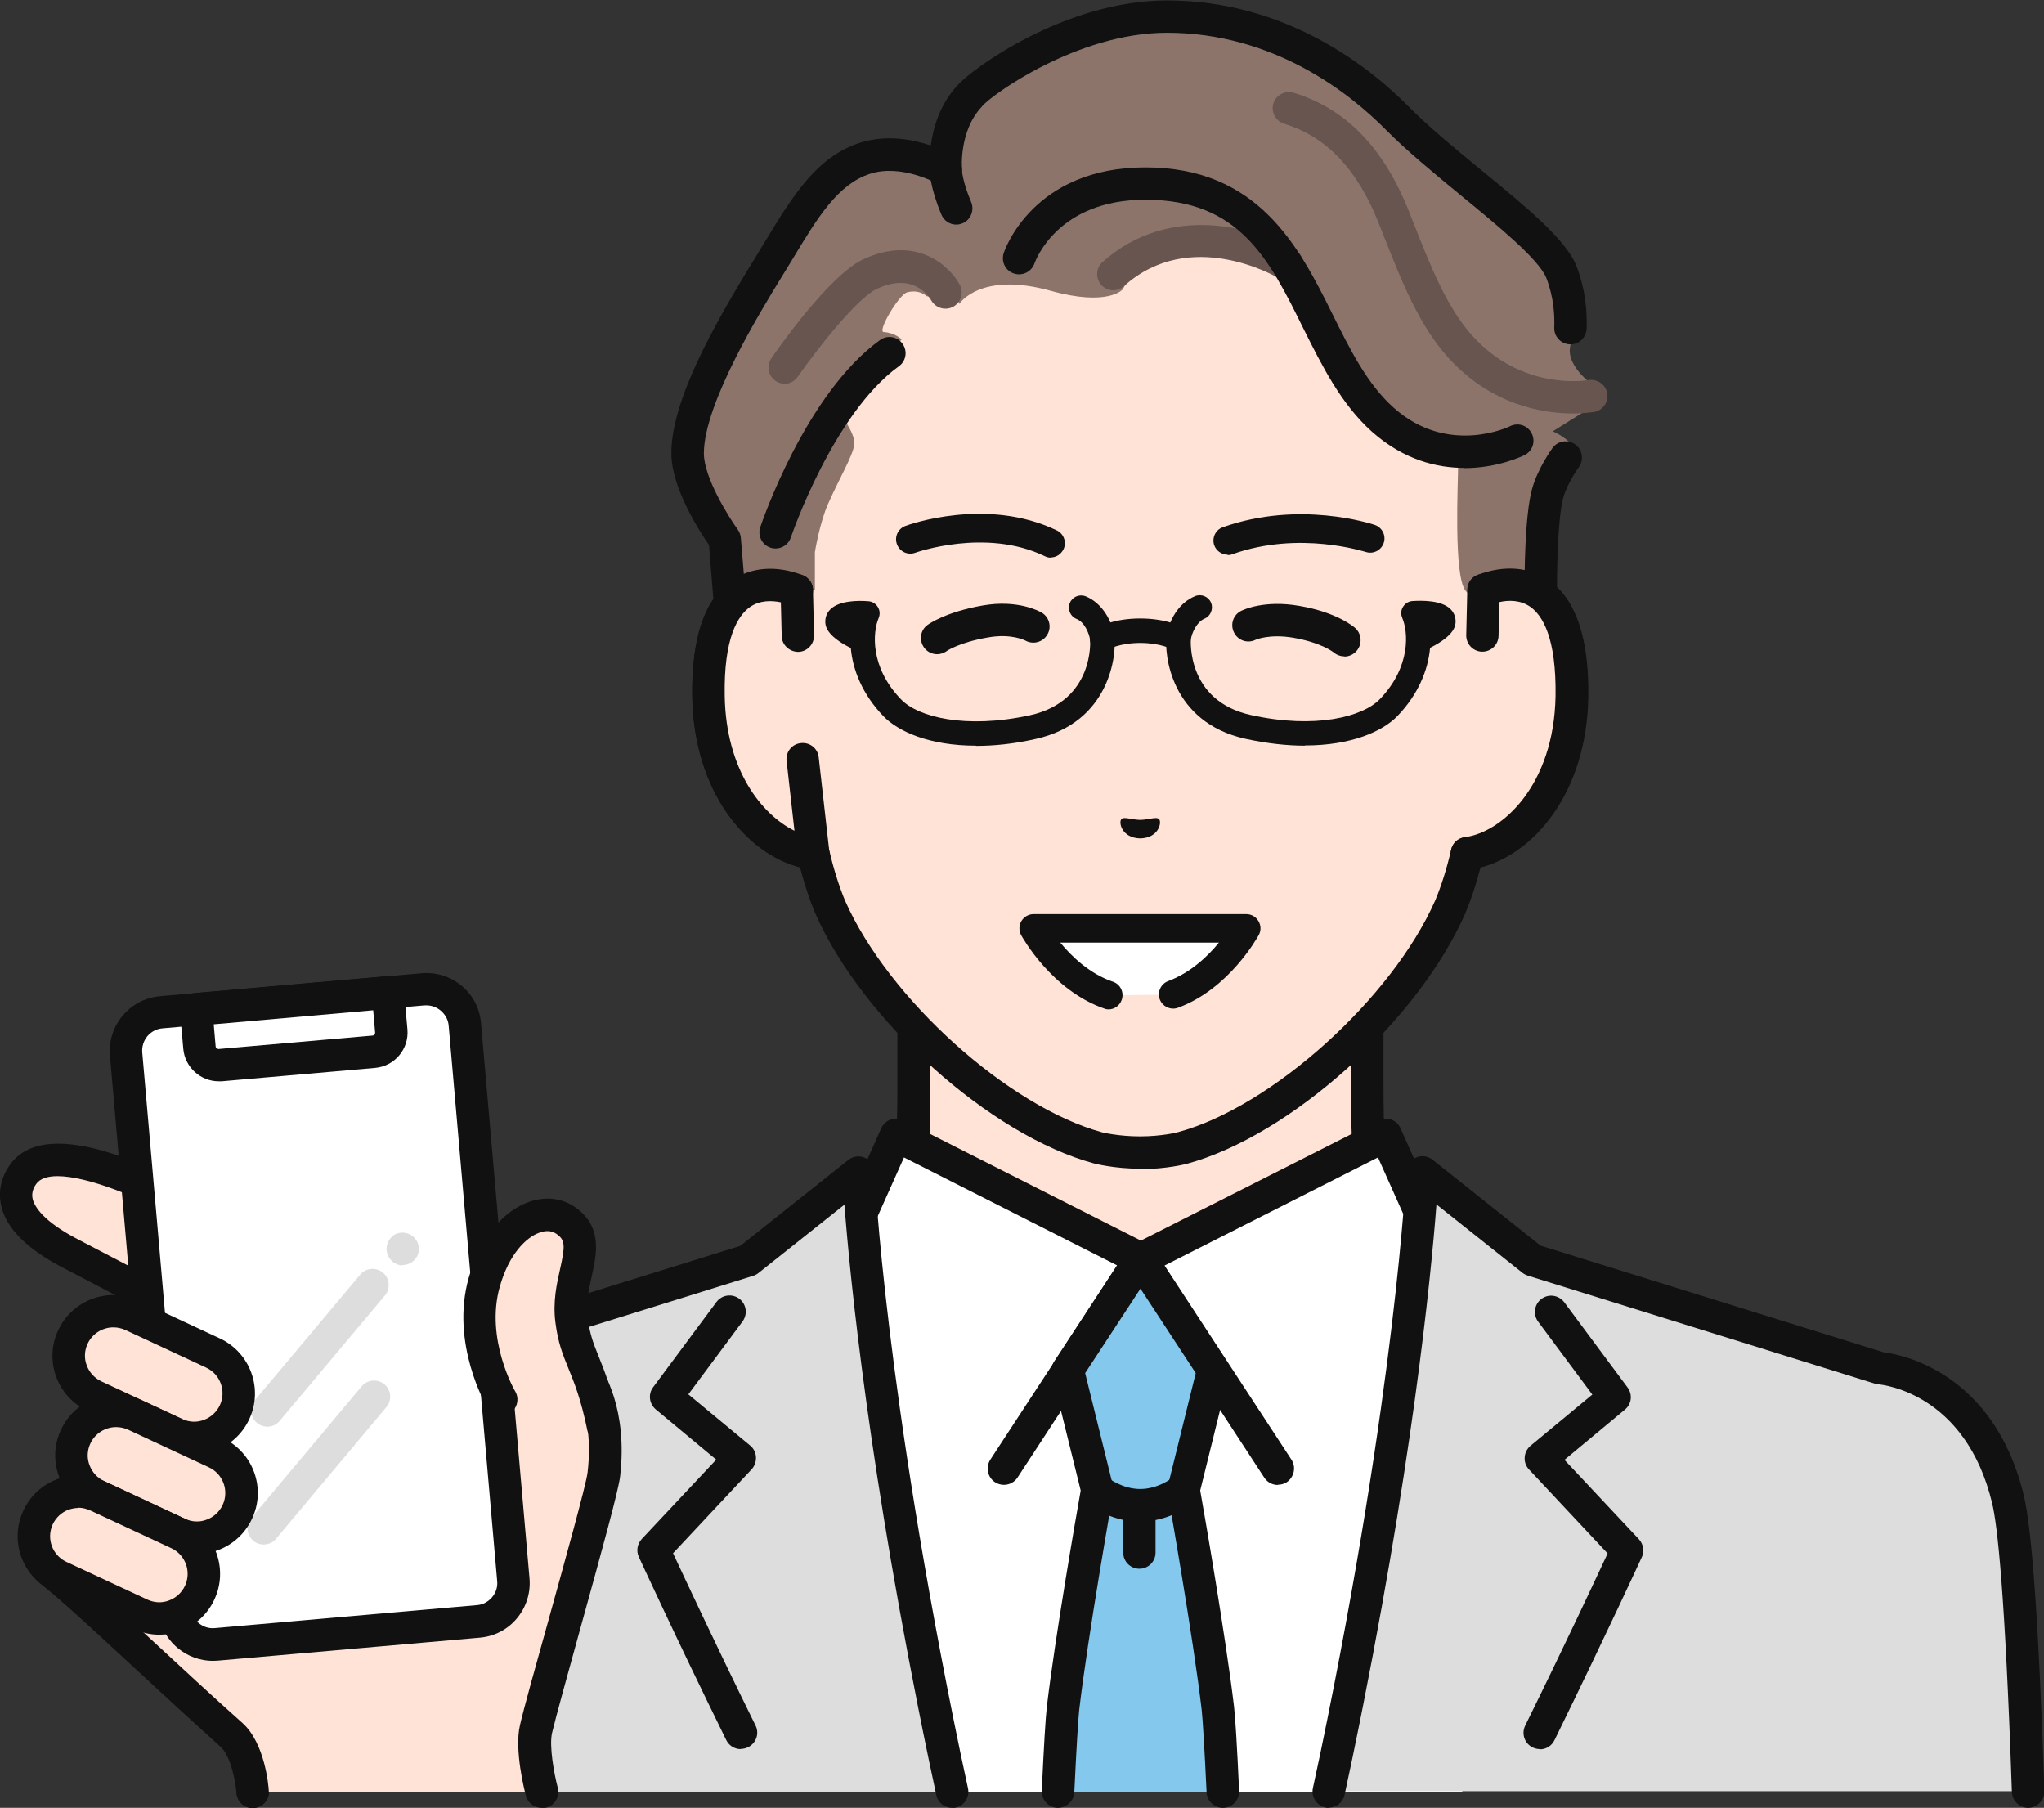
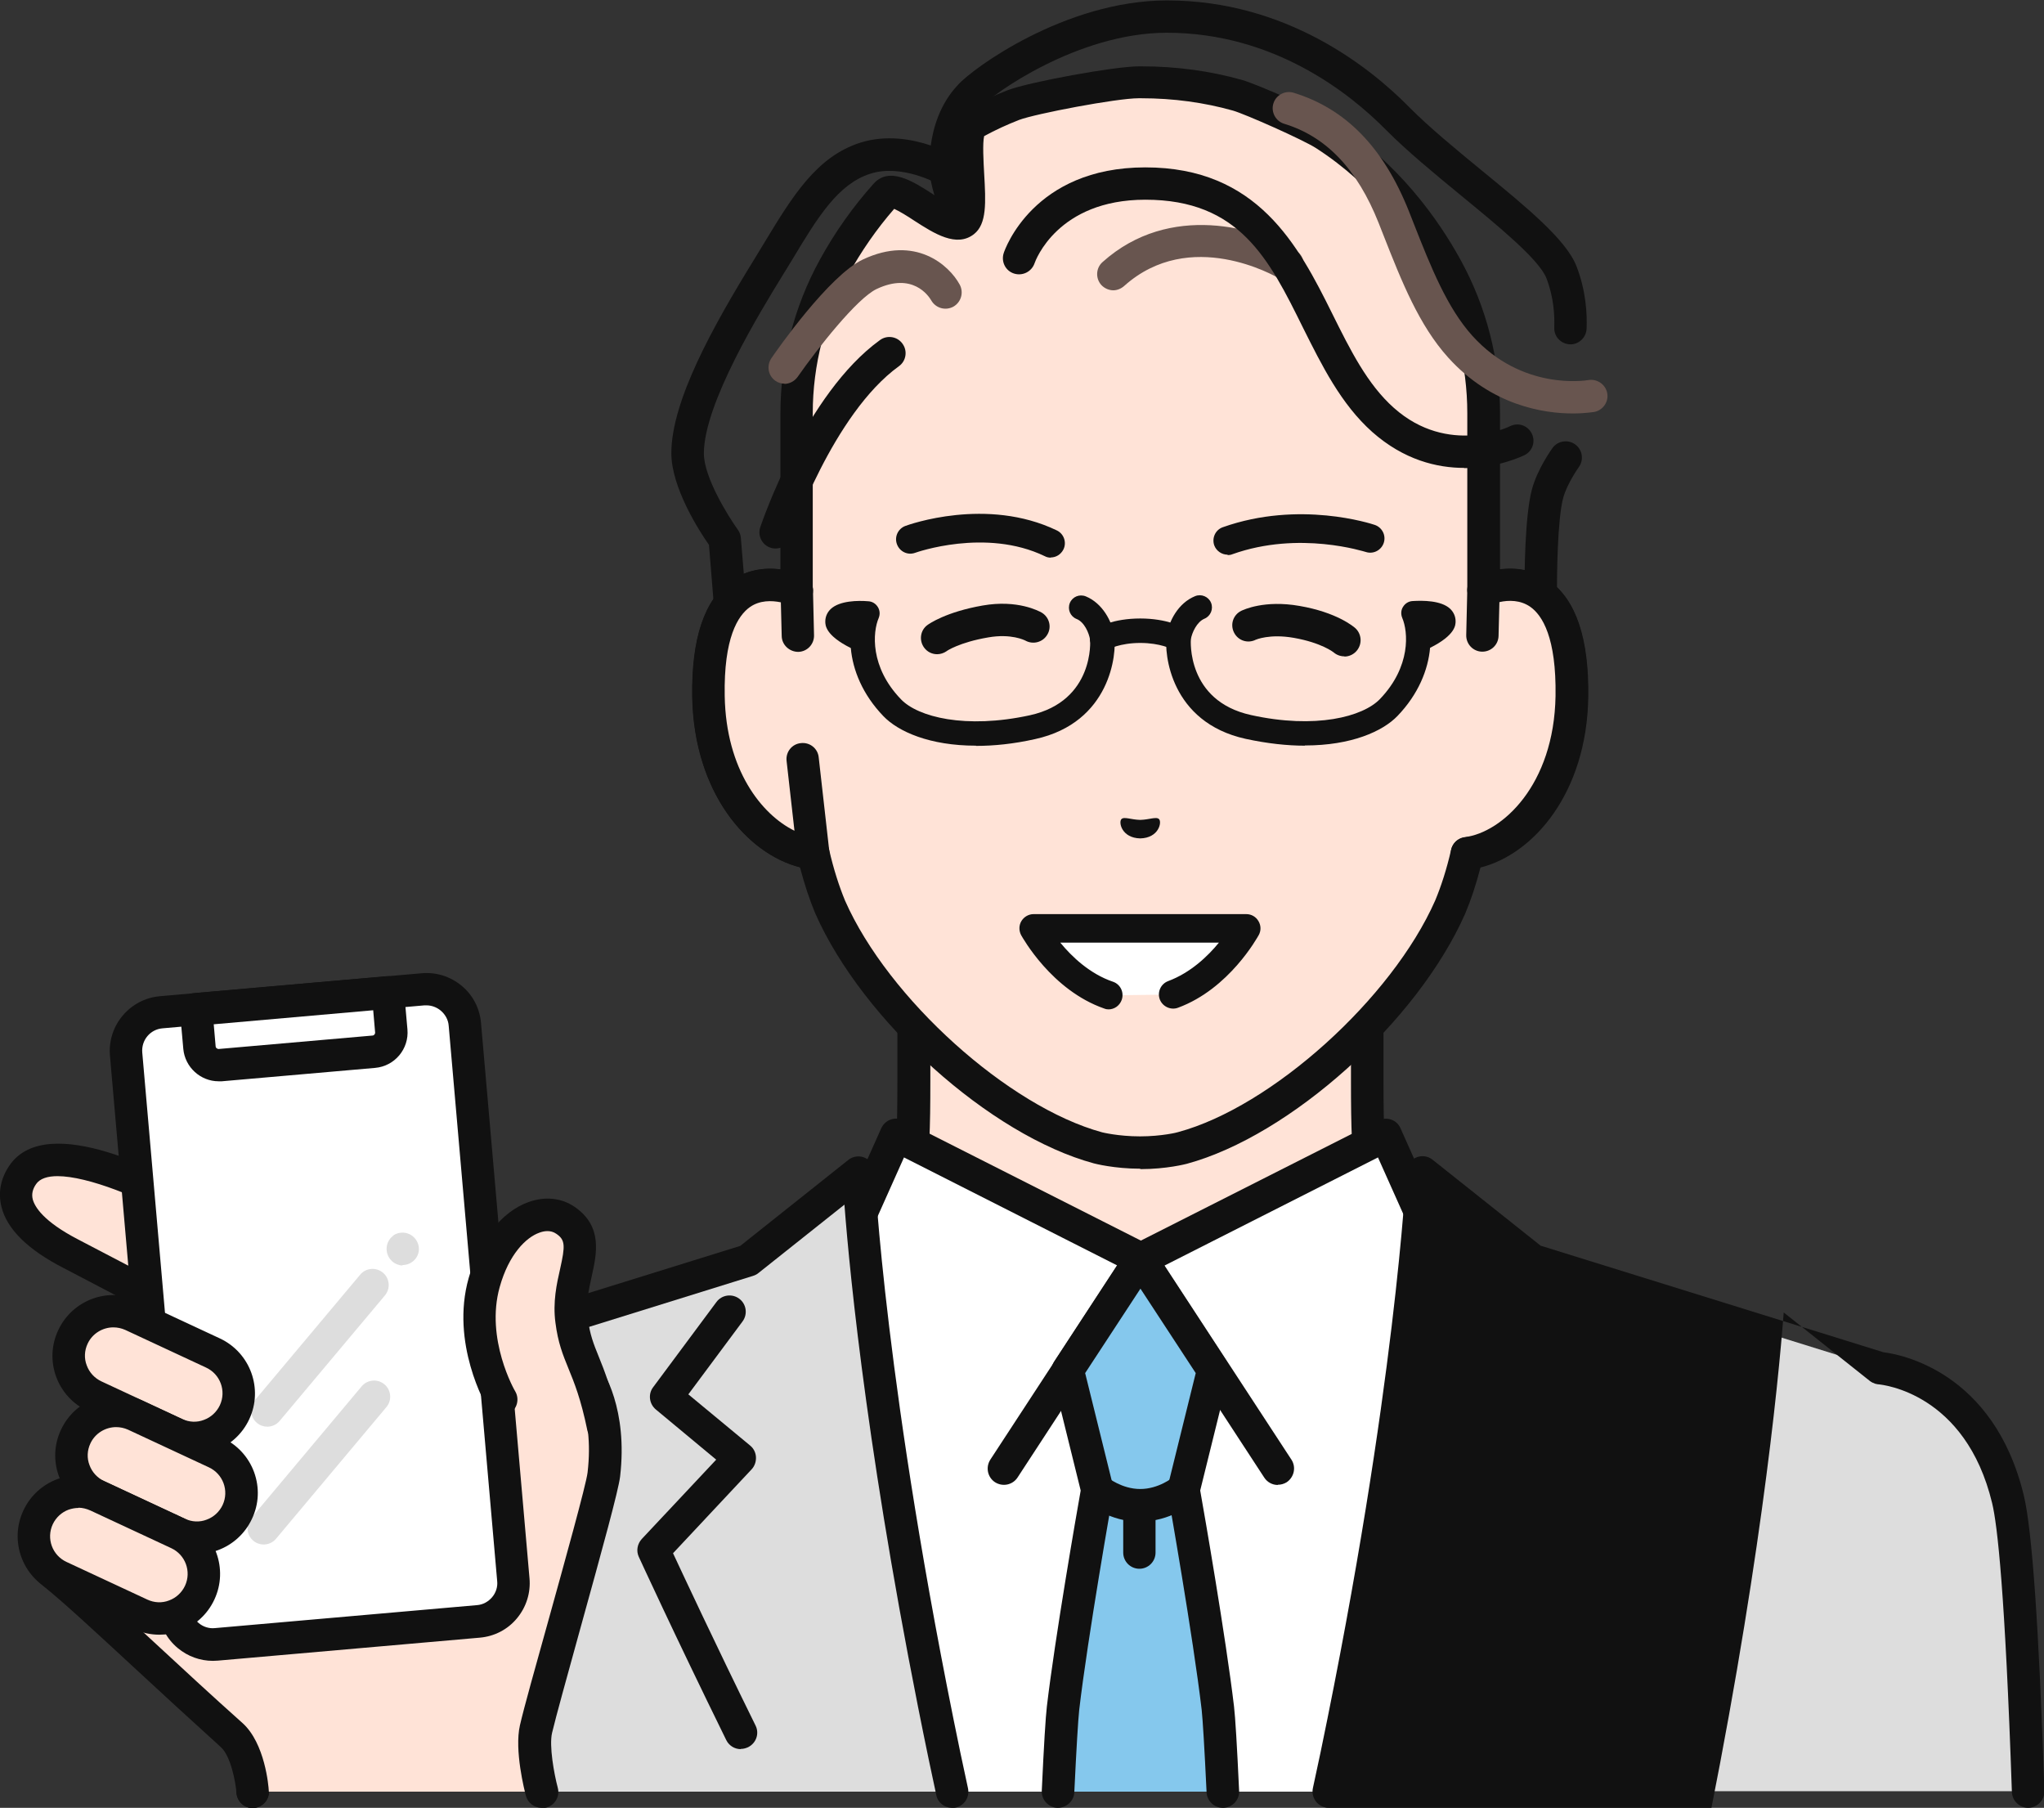
<svg xmlns="http://www.w3.org/2000/svg" id="uuid-bb67e490-f018-416f-aae2-3b4c3cd5fc03" data-name="レイヤー 2" viewBox="0 0 96.12 85">
  <rect x="0" y="0" width="96.12" height="85" fill="#333333" stroke="none" />
  <defs>
    <style>
      .uuid-5ee821ba-2932-4a17-822f-3d2397d9f75f {
        fill: #68554f;
      }

      .uuid-5c94abf7-27a0-4ef3-8071-85c69e3ac273 {
        fill: #111;
      }

      .uuid-a4c4818d-e5ee-4dfa-8c55-14d35c51f2e6 {
        fill: #85c8ed;
      }

      .uuid-c243b991-713c-487c-a601-31e6b51b84dd {
        fill: #ffe3d7;
      }

      .uuid-5c300ecd-e852-46a0-807c-c4b2bad833ba {
        fill: #ddd;
      }

      .uuid-a3224c14-2209-4aa3-bbc1-235775b052fb {
        fill: #fff;
      }

      .uuid-93020413-4ffc-4d82-8b4d-c19ee27561b5 {
        fill: #8c746b;
      }
    </style>
  </defs>
  <g id="uuid-48d64c0d-bacb-4c0c-b136-d69f6e36964b" data-name="レイヤー 1">
    <g>
      <g>
        <g>
          <g>
            <path class="uuid-c243b991-713c-487c-a601-31e6b51b84dd" d="M75.55,64.02c-7.06-2.65-8.62-4.99-9.84-6.37-1.22-1.37-1.4-2.37-1.4-6.82v-13.85l-10.66,2.44-10.66-2.44v13.85c0,4.45-.18,5.45-1.4,6.82-1.22,1.37-2.78,3.71-9.84,6.37-7.05,2.65,14,15.34,14,15.34h15.79s21.05-12.69,14-15.34Z" />
            <path class="uuid-5c94abf7-27a0-4ef3-8071-85c69e3ac273" d="M61.55,80.12c-.26,0-.51-.13-.65-.37-.22-.36-.1-.83.26-1.05,5.96-3.59,15.33-10.32,15.07-13.08-.01-.15-.05-.55-.95-.89-6.64-2.5-8.56-4.73-9.83-6.21-.11-.13-.21-.25-.32-.36-1.44-1.62-1.6-2.92-1.6-7.33v-12.89l-9.72,2.22c-.11.03-.23.03-.34,0l-9.72-2.22v12.89c0,4.41-.16,5.71-1.6,7.33-.1.11-.21.24-.32.36-1.27,1.48-3.19,3.72-9.83,6.21-.9.34-.93.74-.95.89-.25,2.76,9.11,9.49,15.07,13.08.36.22.48.69.26,1.05-.22.36-.69.48-1.05.26-2.71-1.63-16.22-10.01-15.81-14.52.06-.69.45-1.62,1.93-2.18,6.27-2.36,8.04-4.42,9.21-5.78.12-.13.23-.26.33-.38,1-1.12,1.21-1.79,1.21-6.31v-13.85c0-.23.11-.45.29-.6.18-.14.42-.2.65-.15l10.49,2.4,10.49-2.4c.23-.05.46,0,.65.15.18.14.29.36.29.6v13.85c0,4.52.21,5.19,1.21,6.31.11.12.22.25.33.38,1.17,1.36,2.93,3.42,9.21,5.78,1.48.56,1.86,1.49,1.93,2.18.41,4.51-13.09,12.89-15.81,14.52-.12.07-.26.11-.39.11Z" />
          </g>
          <g>
            <g>
              <path class="uuid-a3224c14-2209-4aa3-bbc1-235775b052fb" d="M65.17,53.38l-11.52,5.83-11.52-5.83-2.02,4.51-6,5.49s1.68,9.71,4.4,20.86h30.25c2.72-11.15,4.4-20.86,4.4-20.86l-6-5.49-2.02-4.51Z" />
              <path class="uuid-5c94abf7-27a0-4ef3-8071-85c69e3ac273" d="M69.24,83.09c-.05,0-.1,0-.16-.02-.41-.09-.68-.49-.59-.9l3.86-18.52-5.68-5.2c-.08-.07-.14-.16-.18-.25l-1.69-3.78-10.8,5.47c-.22.11-.47.11-.69,0l-10.8-5.47-1.69,3.78c-.04.1-.1.18-.18.25l-5.68,5.2,3.86,18.52c.09.41-.18.82-.59.9-.41.09-.82-.18-.9-.59l-3.95-18.95c-.05-.26.03-.54.23-.72l5.88-5.39,1.95-4.37c.09-.19.24-.34.44-.41.2-.07.41-.06.6.04l11.17,5.65,11.17-5.65c.19-.09.4-.11.6-.04.2.07.36.22.44.41l1.95,4.37,5.88,5.39c.2.18.29.45.23.72l-3.95,18.95c-.07.36-.39.61-.75.61Z" />
            </g>
            <path class="uuid-5c94abf7-27a0-4ef3-8071-85c69e3ac273" d="M60.09,69.82c-.25,0-.49-.12-.64-.35l-5.8-8.88-5.8,8.88c-.23.35-.7.45-1.06.22-.35-.23-.45-.7-.22-1.06l6.44-9.85c.14-.22.38-.35.64-.35s.5.13.64.35l6.44,9.85c.23.35.13.82-.22,1.06-.13.08-.27.12-.42.12Z" />
            <g>
              <g>
                <path class="uuid-a4c4818d-e5ee-4dfa-8c55-14d35c51f2e6" d="M55.65,70.06l1.38-5.62-3.42-5.23-3.42,5.23,1.38,5.62s-1.2,6.74-1.61,10.26c-.06.51-.14,1.91-.24,3.92h7.76c-.1-2.01-.18-3.41-.24-3.92-.41-3.53-1.61-10.26-1.61-10.26Z" />
                <path class="uuid-5c94abf7-27a0-4ef3-8071-85c69e3ac273" d="M57.5,85c-.4,0-.74-.32-.76-.73-.1-2.1-.18-3.4-.23-3.87-.4-3.42-1.55-9.94-1.6-10.22,0-.04-.01-.09-.01-.14,0-.06,0-.12.02-.18l1.31-5.3-2.6-3.97-2.6,3.97,1.31,5.3c.01.06.02.12.02.18,0,.04,0,.09-.01.14-.05.28-1.2,6.79-1.6,10.22-.05.47-.13,1.77-.23,3.87-.02.42-.38.74-.8.73-.42-.02-.75-.38-.73-.8.1-2.16.18-3.46.24-3.97.38-3.22,1.4-9.09,1.59-10.15l-1.35-5.46c-.05-.21-.01-.42.1-.6l3.42-5.23c.14-.22.38-.35.64-.35s.5.13.64.35l3.42,5.23c.12.18.15.39.1.6l-1.35,5.46c.19,1.06,1.21,6.94,1.59,10.15.06.51.14,1.81.24,3.97.02.42-.3.78-.73.8-.01,0-.02,0-.04,0Z" />
              </g>
              <path class="uuid-5c94abf7-27a0-4ef3-8071-85c69e3ac273" d="M53.62,71.55c-1.44,0-2.42-.82-2.53-.92-.32-.28-.35-.76-.08-1.08.28-.32.76-.35,1.08-.08,0,0,.66.54,1.53.54s1.53-.54,1.54-.55c.32-.27.8-.23,1.07.09.27.32.24.79-.08,1.07-.11.09-1.1.92-2.53.92Z" />
              <path class="uuid-5c94abf7-27a0-4ef3-8071-85c69e3ac273" d="M53.58,73.76c-.42,0-.76-.34-.76-.76v-2.21c0-.42.34-.76.76-.76s.76.34.76.76v2.21c0,.42-.34.76-.76.76Z" />
            </g>
          </g>
          <g>
            <path class="uuid-5c300ecd-e852-46a0-807c-c4b2bad833ba" d="M88.4,64.33l-16.33-5.08-5.19-4.13s-.44,10.05-4.04,27.42c-.12.56-.24,1.12-.36,1.68h32.88c-.23-6.63-.53-12.01-.95-13.74-1.4-5.82-6.01-6.16-6.01-6.16Z" />
-             <path class="uuid-5c94abf7-27a0-4ef3-8071-85c69e3ac273" d="M62.48,85c-.05,0-.11,0-.16-.02-.41-.09-.67-.5-.58-.91.12-.56.24-1.12.36-1.68,3.55-17.09,4.02-27.2,4.03-27.3.01-.29.18-.54.45-.66.26-.12.57-.08.79.1l5.08,4.04,16.12,5.01c.73.09,5.18.86,6.6,6.73.39,1.62.71,6.16.97,13.9.01.42-.32.77-.74.79-.41.01-.77-.31-.79-.74-.32-9.37-.68-12.56-.93-13.59-1.25-5.18-5.16-5.56-5.33-5.58-.06,0-.11-.02-.17-.03l-16.33-5.08c-.09-.03-.17-.07-.25-.13l-4.05-3.22c-.26,3.41-1.16,12.59-3.96,26.07-.12.56-.24,1.13-.36,1.69-.08.36-.39.6-.74.6Z" />
+             <path class="uuid-5c94abf7-27a0-4ef3-8071-85c69e3ac273" d="M62.48,85c-.05,0-.11,0-.16-.02-.41-.09-.67-.5-.58-.91.12-.56.24-1.12.36-1.68,3.55-17.09,4.02-27.2,4.03-27.3.01-.29.18-.54.45-.66.26-.12.57-.08.79.1l5.08,4.04,16.12,5.01c.73.09,5.18.86,6.6,6.73.39,1.62.71,6.16.97,13.9.01.42-.32.77-.74.79-.41.01-.77-.31-.79-.74-.32-9.37-.68-12.56-.93-13.59-1.25-5.18-5.16-5.56-5.33-5.58-.06,0-.11-.02-.17-.03c-.09-.03-.17-.07-.25-.13l-4.05-3.22c-.26,3.41-1.16,12.59-3.96,26.07-.12.56-.24,1.13-.36,1.69-.08.36-.39.6-.74.6Z" />
          </g>
          <path class="uuid-5c94abf7-27a0-4ef3-8071-85c69e3ac273" d="M72.41,82.24c-.11,0-.23-.03-.34-.08-.38-.19-.53-.64-.35-1.02,1.95-3.96,3.36-6.99,3.88-8.1l-3.7-3.95c-.14-.15-.22-.36-.2-.57.01-.21.11-.4.27-.54l2.91-2.41-2.55-3.43c-.25-.34-.18-.82.16-1.07.34-.25.81-.18,1.07.16l2.98,4.01c.24.33.19.78-.13,1.04l-2.84,2.36,3.5,3.73c.21.23.27.56.14.84-.02.04-1.64,3.57-4.11,8.61-.13.27-.4.43-.68.43Z" />
          <g>
            <path class="uuid-5c300ecd-e852-46a0-807c-c4b2bad833ba" d="M40.37,55.13l-5.19,4.13-16.33,5.08s-4.61.34-6.01,6.16c-.42,1.73-.72,7.11-.95,13.74h32.88c-.12-.56-.24-1.12-.36-1.68-3.6-17.37-4.04-27.42-4.04-27.42Z" />
            <path class="uuid-5c94abf7-27a0-4ef3-8071-85c69e3ac273" d="M44.77,85c-.35,0-.67-.24-.74-.6-.12-.56-.24-1.13-.36-1.69-2.8-13.48-3.7-22.67-3.96-26.07l-4.05,3.22c-.07.06-.16.1-.25.13l-16.33,5.08c-.05.02-.11.03-.17.03-.16.01-4.08.4-5.33,5.58-.25,1.03-.61,4.22-.93,13.59-.01.42-.38.75-.79.74-.42-.01-.75-.37-.74-.79.26-7.73.58-12.28.97-13.9,1.42-5.87,5.86-6.64,6.6-6.73l16.12-5.01,5.08-4.04c.22-.18.53-.22.79-.1.26.12.43.37.45.66,0,.1.48,10.2,4.03,27.3.12.56.24,1.12.36,1.68.09.41-.17.82-.58.91-.05.01-.11.02-.16.02Z" />
          </g>
          <path class="uuid-5c94abf7-27a0-4ef3-8071-85c69e3ac273" d="M34.83,82.24c-.28,0-.55-.16-.68-.43-2.47-5.03-4.09-8.57-4.11-8.61-.13-.28-.07-.61.14-.84l3.5-3.73-2.84-2.36c-.31-.26-.37-.72-.13-1.04l2.98-4.01c.25-.34.73-.41,1.07-.16.34.25.41.73.16,1.07l-2.55,3.43,2.91,2.41c.16.13.26.33.27.54.01.21-.06.42-.2.57l-3.7,3.95c.52,1.11,1.93,4.14,3.88,8.1.19.38.03.83-.35,1.02-.11.05-.22.08-.34.08Z" />
        </g>
        <g>
          <g>
            <g>
              <path class="uuid-c243b991-713c-487c-a601-31e6b51b84dd" d="M37.47,27.74s0,0,0,0v-8.31c0-2.4.6-4.76,1.75-6.86.62-1.13,1.42-2.32,2.43-3.44.62-.69,2.91,1.89,3.69,1.27.63-.49-.29-4.2.45-4.6.59-.33,1.21-.62,1.87-.87.87-.34,4.8-1.07,5.89-1.07h.13c1.65,0,3.15.23,4.51.61.67.19,3.43,1.41,4.11,1.85,2.67,1.72,4.52,4.08,5.71,6.26,1.15,2.1,1.75,4.46,1.75,6.86v8.31s0,0,0,0c1.79-.68,4.24-.24,4.15,5-.08,4.64-2.87,7.12-4.93,7.38h0c-.21.89-.47,1.75-.8,2.52-2.13,4.84-7.93,10.06-12.59,11.32,0,0-.83.22-1.98.22s-1.98-.22-1.98-.22c-4.66-1.26-10.46-6.48-12.59-11.32-.33-.77-.59-1.64-.8-2.52h0c-2.06-.26-4.85-2.74-4.93-7.38-.08-5.24,2.36-5.68,4.15-5Z" />
              <path class="uuid-5c94abf7-27a0-4ef3-8071-85c69e3ac273" d="M53.62,54.95c-1.23,0-2.14-.24-2.18-.25-4.88-1.32-10.87-6.7-13.1-11.75-.27-.64-.51-1.37-.72-2.17-2.49-.63-4.99-3.51-5.07-8.02-.04-2.74.57-4.57,1.84-5.46.65-.46,1.45-.64,2.31-.53v-7.33c0-2.53.64-5.02,1.85-7.22.71-1.3,1.57-2.51,2.53-3.58.74-.83,1.86-.11,2.76.47.27.18.69.44.97.57.02-.38-.01-1.01-.03-1.43-.08-1.48-.15-2.65.65-3.09.63-.35,1.29-.66,1.96-.92.99-.38,5.02-1.12,6.16-1.12h.14c1.65,0,3.23.22,4.72.64.73.21,3.57,1.46,4.31,1.94,3.05,1.96,4.93,4.63,5.97,6.53,1.21,2.2,1.85,4.7,1.85,7.22v7.33c.86-.11,1.66.07,2.31.53,1.27.89,1.88,2.73,1.84,5.46-.07,4.51-2.57,7.39-5.07,8.02-.21.81-.45,1.53-.72,2.17-2.23,5.06-8.22,10.44-13.09,11.76-.04.01-.95.25-2.18.25ZM36.22,28.26c-.32,0-.65.07-.95.28-.57.4-1.24,1.45-1.19,4.19.07,4.22,2.53,6.42,4.26,6.64.32.04.58.27.65.58.21.92.47,1.72.75,2.4,2.03,4.6,7.68,9.69,12.09,10.89,0,0,.76.19,1.78.19s1.78-.19,1.79-.2c4.41-1.19,10.06-6.29,12.09-10.89.28-.67.54-1.47.75-2.39.07-.31.33-.54.65-.58,1.73-.22,4.19-2.42,4.26-6.64.04-2.74-.62-3.79-1.19-4.19-.65-.46-1.49-.25-1.93-.08-.23.09-.5.06-.7-.09-.21-.14-.33-.38-.33-.63v-8.31c0-2.27-.57-4.52-1.66-6.49-.96-1.74-2.68-4.19-5.46-5.98-.61-.39-3.31-1.59-3.9-1.76-1.35-.38-2.8-.58-4.31-.58h-.13c-1.03,0-4.86.73-5.62,1.02-.56.22-1.11.47-1.64.76-.08.33-.03,1.21,0,1.75.08,1.38.13,2.38-.48,2.86-.82.64-1.87-.03-2.8-.63-.27-.18-.7-.45-.95-.56-.82.94-1.55,1.99-2.17,3.12-1.08,1.98-1.66,4.22-1.66,6.49v8.31c0,.25-.12.48-.33.63-.21.14-.47.17-.7.09-.24-.09-.6-.19-.98-.19Z" />
            </g>
-             <path class="uuid-93020413-4ffc-4d82-8b4d-c19ee27561b5" d="M68.57,21.81c0,.8-.23,5.27.35,5.97.58.7.85-.04.85-.04l1.24,3.5,1.45-3.28.58-5.47s1.23-.16.97-1.33c-.11-.51-.99-.88-.99-.88l1.98-1.24-.19-.42.19-.45s-1.37-.91-1.16-1.89c.19-.94.17-2.11-.17-2.98-.67-1.74-4.39-4.44-6.84-6.93-2.45-2.48-6.76-5.61-11.37-5.61-3.23,0-4.76.53-6.37,1.37-1.9.98-3.26,2.11-4.01,3.05-.55.69-.62,2.78-.62,2.78,0,0-1.6-1.12-4.06-.47-2.05.54-3.12,3.17-4.63,5.62-1.51,2.46-3.45,5.78-3.45,8.18,0,1.73,1.75,4.04,1.75,4.04,0,0,.14,2.01.25,3.05.2,1.93,1.45,3.13,1.45,3.13l1.69-3.79h.86s0-1.76,0-1.76c0,0,.22-1.37.62-2.27.55-1.24,1.15-2.23,1.23-2.77.08-.56-.72-1.52-.72-1.52,0,0,1.1-1.36,2.37-2.81l.58-.63s-.29-.31-.85-.35c-.3-.03.73-1.78,1.12-1.87.59-.14.89.18.89.18l.92.2.29-.74.34.91s.97-1.54,4.29-.62c2.73.76,3.4-.07,3.4-.07,0,0,.45-.91,1.21-1.28.88-.42,1.61-1.01,3.14-1.01,2.56,0,3.72,1.08,3.72,1.08l1.02,1.66s1.18,3.26,2.01,4.43c1.8,2.54,4.17,2.5,4.17,2.5,0,0,.48.02.48.83Z" />
            <path class="uuid-5ee821ba-2932-4a17-822f-3d2397d9f75f" d="M36.9,18.04c-.15,0-.3-.04-.43-.13-.35-.24-.43-.71-.2-1.06.27-.4,2.72-3.9,4.31-4.65,2.46-1.16,4.05.26,4.55,1.18.2.37.07.83-.3,1.04-.37.2-.83.07-1.04-.3-.13-.22-.88-1.33-2.57-.53-.92.44-2.76,2.77-3.71,4.13-.15.21-.39.33-.63.33Z" />
            <path class="uuid-5ee821ba-2932-4a17-822f-3d2397d9f75f" d="M52.36,13.65c-.21,0-.42-.09-.57-.25-.28-.31-.26-.8.06-1.08,3.17-2.84,7.33-1.59,9.09-.54.36.22.48.69.26,1.05-.22.36-.69.48-1.05.26-.17-.1-4.18-2.43-7.29.36-.15.13-.33.2-.51.2Z" />
            <path class="uuid-5ee821ba-2932-4a17-822f-3d2397d9f75f" d="M73.96,19.44c-1.35,0-3.81-.36-5.86-2.63-1.37-1.52-2.18-3.56-3.03-5.72l-.24-.61c-1.01-2.54-2.47-4.06-4.44-4.66-.4-.12-.63-.55-.51-.95.12-.4.55-.63.95-.51,2.45.75,4.22,2.56,5.42,5.56l.24.61c.8,2.03,1.56,3.94,2.75,5.26,2.34,2.59,5.33,2.1,5.45,2.08.41-.07.81.2.89.61.08.41-.2.81-.61.89-.05,0-.42.07-1,.07Z" />
            <path class="uuid-5c94abf7-27a0-4ef3-8071-85c69e3ac273" d="M36.47,25.79c-.08,0-.16-.01-.24-.04-.4-.13-.61-.57-.48-.96.09-.25,2.13-6.27,5.63-8.8.34-.25.82-.17,1.06.17.25.34.17.82-.17,1.06-3.1,2.24-5.06,7.99-5.08,8.05-.11.32-.4.52-.72.52Z" />
            <path class="uuid-5c94abf7-27a0-4ef3-8071-85c69e3ac273" d="M35.78,32.29c-.3,0-.57-.17-.69-.44l-1.45-3.13c-.04-.08-.06-.17-.07-.26l-.23-2.84c-.45-.64-1.77-2.69-1.77-4.31,0-2.46,1.97-5.99,3.9-9.12.16-.27.32-.53.48-.79,1.31-2.16,2.44-4.03,4.5-4.69,1.23-.39,2.46-.16,3.32.13.11-.83.43-1.95,1.27-2.84.66-.76,5.05-3.98,9.84-3.98,5.6,0,9.54,3.14,11.38,5.01.92.93,2.18,1.97,3.4,2.97,2.15,1.76,4,3.28,4.48,4.53.44,1.14.5,2.23.47,2.93-.02.42-.38.75-.79.73-.42-.02-.75-.37-.73-.79.02-.56-.02-1.42-.37-2.32-.34-.88-2.3-2.48-4.03-3.9-1.25-1.03-2.54-2.09-3.52-3.08-1.68-1.7-5.25-4.56-10.3-4.56-4.22,0-8.26,2.94-8.68,3.45-.01.01-.02.03-.03.04-1.05,1.11-.93,2.86-.92,2.88.03.28-.11.56-.35.71-.24.15-.55.16-.79.02-.02,0-1.69-.95-3.18-.47-1.52.49-2.47,2.05-3.66,4.03-.16.26-.32.53-.49.8-1,1.63-3.67,5.97-3.67,8.32,0,1.13,1.16,2.98,1.6,3.59.08.11.13.25.14.39l.24,2.91.69,1.49,1-2.25c.17-.38.62-.56,1.01-.39.38.17.56.62.39,1.01l-1.69,3.79c-.12.27-.39.45-.69.45,0,0,0,0,0,0Z" />
            <path class="uuid-5c94abf7-27a0-4ef3-8071-85c69e3ac273" d="M71.01,32s-.02,0-.03,0c-.31-.01-.59-.21-.69-.51l-1.24-3.5c-.14-.4.07-.83.46-.97.4-.14.83.07.97.46l.6,1.69.61-1.38c0-.76.01-3.52.35-4.78.26-.97.94-1.91.97-1.95.25-.34.73-.41,1.07-.16.34.25.41.73.16,1.07,0,0-.54.75-.73,1.44-.27,1.01-.3,3.62-.29,4.54,0,.11-.02.22-.07.32l-1.45,3.28c-.12.28-.4.45-.7.45Z" />
            <g>
              <path class="uuid-c243b991-713c-487c-a601-31e6b51b84dd" d="M37.52,29.88l-.05-2.14c-1.79-.68-4.24-.24-4.15,5,.08,4.64,2.87,7.12,4.93,7.38l-.5-4.43-.22-5.8Z" />
              <path class="uuid-5c94abf7-27a0-4ef3-8071-85c69e3ac273" d="M38.25,40.88s-.06,0-.09,0c-2.65-.33-5.52-3.29-5.6-8.12-.04-2.74.57-4.57,1.84-5.46.91-.64,2.1-.73,3.34-.26.29.11.48.38.49.69l.05,2.14c.01.42-.32.77-.74.78-.41,0-.77-.32-.78-.74l-.04-1.59c-.44-.09-.99-.1-1.45.22-.57.4-1.24,1.45-1.19,4.19.06,3.46,1.73,5.57,3.28,6.33l-.37-3.28c-.05-.42.25-.8.67-.84.42-.05.8.25.84.67l.5,4.43c.03.23-.06.46-.22.63-.14.14-.34.22-.54.22Z" />
            </g>
            <g>
              <path class="uuid-c243b991-713c-487c-a601-31e6b51b84dd" d="M69.77,27.74l-.05,2.14-.73,10.24c2.06-.26,4.85-2.74,4.93-7.38.08-5.24-2.36-5.68-4.15-5Z" />
              <path class="uuid-5c94abf7-27a0-4ef3-8071-85c69e3ac273" d="M68.99,40.88c-.38,0-.71-.28-.76-.67-.05-.42.24-.8.66-.85,1.73-.22,4.19-2.42,4.26-6.64.04-2.74-.62-3.79-1.19-4.19-.46-.32-1.01-.32-1.45-.22l-.04,1.59c-.01.42-.36.75-.78.74-.42-.01-.75-.36-.74-.78l.05-2.14c0-.31.2-.58.49-.69,1.24-.47,2.43-.38,3.34.26,1.27.89,1.88,2.73,1.84,5.46-.08,4.83-2.94,7.79-5.6,8.12-.03,0-.06,0-.1,0Z" />
            </g>
            <path class="uuid-5c94abf7-27a0-4ef3-8071-85c69e3ac273" d="M44.97,10.56c-.3,0-.58-.18-.7-.47-.54-1.29-.56-2.05-.56-2.13,0-.42.34-.76.76-.76s.76.34.76.76h0s.02.56.44,1.54c.16.39-.02.84-.41,1-.1.04-.2.06-.3.06Z" />
            <path class="uuid-5c94abf7-27a0-4ef3-8071-85c69e3ac273" d="M68.86,22c-1.28,0-2.84-.37-4.33-1.69-1.47-1.31-2.37-3.13-3.25-4.89-1.6-3.24-2.99-6.03-7.42-6.03-4.13,0-5.17,2.87-5.21,2.99-.14.4-.57.61-.97.48-.4-.13-.61-.56-.48-.96.05-.16,1.39-4.03,6.66-4.03s7.19,3.65,8.79,6.88c.85,1.71,1.65,3.32,2.9,4.43,2.55,2.27,5.43.88,5.46.86.38-.19.83-.04,1.02.34.19.38.04.83-.34,1.02-.09.04-1.25.61-2.83.61Z" />
          </g>
          <g>
            <path class="uuid-5c94abf7-27a0-4ef3-8071-85c69e3ac273" d="M55.42,30.61c-.1,0-.2-.02-.29-.08-.02-.01-.56-.3-1.51-.3s-1.51.3-1.51.3c-.27.15-.62.06-.78-.21-.16-.27-.07-.62.2-.78.08-.05.82-.46,2.09-.46s2.01.41,2.09.46c.27.16.36.51.2.78-.11.18-.3.28-.49.28Z" />
            <path class="uuid-5c94abf7-27a0-4ef3-8071-85c69e3ac273" d="M45.89,35.06c-2.17,0-3.65-.66-4.35-1.39-.98-1.02-1.44-2.17-1.53-3.2-1.2-.6-1.2-1.08-1.2-1.25,0-.22.09-.43.26-.59.42-.39,1.28-.4,1.76-.36.19.01.35.11.45.27.1.16.11.35.04.52-.28.65-.42,2.3,1.05,3.82.79.83,3.03,1.41,6.06.75,3.05-.67,2.84-3.54,2.83-3.56-.05-.31-.27-.83-.64-.97-.29-.12-.43-.45-.31-.75.12-.29.45-.43.75-.31.78.32,1.24,1.17,1.34,1.87.12.82-.17,4.06-3.72,4.84-1.02.23-1.95.32-2.78.32Z" />
            <path class="uuid-5c94abf7-27a0-4ef3-8071-85c69e3ac273" d="M61.36,35.06c-.83,0-1.76-.1-2.78-.32-3.55-.78-3.84-4.02-3.72-4.84.1-.7.55-1.55,1.34-1.87.29-.12.63.02.75.31.12.29-.02.63-.31.75-.36.15-.59.66-.64.97,0,.03-.22,2.89,2.83,3.56,3.03.67,5.26.08,6.06-.75,1.47-1.53,1.33-3.17,1.05-3.82-.07-.17-.06-.37.04-.52.1-.16.26-.26.45-.27.48-.03,1.34-.03,1.76.36.17.16.26.37.26.59,0,.17,0,.65-1.2,1.25-.09,1.03-.55,2.18-1.53,3.2-.7.73-2.18,1.39-4.35,1.39Z" />
          </g>
          <g>
            <path class="uuid-5c94abf7-27a0-4ef3-8071-85c69e3ac273" d="M52.73,38.52c.12-.14.45.02.89.03.43-.01.77-.17.89-.03.13.15-.02.88-.89.9-.87-.02-1.02-.75-.89-.9Z" />
            <g>
              <path class="uuid-a3224c14-2209-4aa3-bbc1-235775b052fb" d="M52.15,46.8l3.04-.04c2.2-.82,3.43-3.1,3.43-3.1h-10.01s1.27,2.36,3.54,3.14Z" />
              <path class="uuid-5c94abf7-27a0-4ef3-8071-85c69e3ac273" d="M52.15,47.46c-.07,0-.15-.01-.22-.04-2.48-.86-3.85-3.35-3.91-3.45-.11-.21-.11-.46.01-.66.12-.2.34-.33.57-.33h10.01c.23,0,.45.12.57.33.12.2.13.45.01.66-.06.1-1.38,2.52-3.79,3.41-.34.13-.73-.05-.86-.39-.13-.35.05-.73.39-.86,1.05-.39,1.87-1.17,2.39-1.81h-7.46c.54.66,1.39,1.47,2.48,1.84.35.12.53.5.41.85-.1.28-.35.45-.63.45Z" />
            </g>
            <path class="uuid-5c94abf7-27a0-4ef3-8071-85c69e3ac273" d="M49.42,26.22c-.1,0-.2-.02-.29-.07-2.78-1.34-6.06-.17-6.09-.16-.35.13-.73-.05-.86-.4-.13-.35.05-.73.39-.86.16-.06,3.83-1.38,7.13.21.33.16.47.56.31.89-.12.24-.35.38-.6.38Z" />
            <path class="uuid-5c94abf7-27a0-4ef3-8071-85c69e3ac273" d="M57.73,26.08c-.27,0-.53-.17-.63-.44-.12-.35.06-.73.4-.85,3.61-1.28,7-.16,7.15-.11.35.12.54.5.42.85-.12.35-.5.54-.85.42-.03,0-3.11-1.02-6.27.11-.07.03-.15.04-.22.04Z" />
            <path class="uuid-5c94abf7-27a0-4ef3-8071-85c69e3ac273" d="M63.22,30.86c-.18,0-.36-.06-.51-.19h0s-.56-.45-1.87-.68c-1.14-.2-1.79.09-1.79.09-.38.19-.83.04-1.02-.34-.19-.38-.04-.83.34-1.02.11-.05,1.09-.52,2.74-.23,1.75.3,2.54.97,2.62,1.04.31.28.34.76.06,1.08-.15.17-.36.26-.57.26Z" />
            <path class="uuid-5c94abf7-27a0-4ef3-8071-85c69e3ac273" d="M44.07,30.76c-.24,0-.47-.11-.62-.32-.24-.34-.17-.81.16-1.05.08-.06.88-.62,2.6-.92,1.65-.29,2.66.27,2.77.33.36.21.49.68.27,1.04-.21.36-.67.48-1.03.28-.04-.02-.67-.34-1.75-.15-1.35.23-1.96.64-1.96.65-.13.09-.29.14-.44.14Z" />
          </g>
        </g>
      </g>
      <g>
        <g>
          <path class="uuid-c243b991-713c-487c-a601-31e6b51b84dd" d="M10.93,62.93s-6.59-3.47-7.59-3.98c-2.92-1.5-2.84-2.89-2.26-3.72,1.5-2.18,7.77,1.48,7.77,1.48l4.03,1.77-1.94,4.45Z" />
          <path class="uuid-5c94abf7-27a0-4ef3-8071-85c69e3ac273" d="M10.93,63.69c-.12,0-.24-.03-.36-.09-.07-.03-6.59-3.47-7.58-3.98-1.68-.86-2.66-1.83-2.92-2.87-.17-.68-.04-1.35.38-1.96,1.79-2.6,7.51.52,8.74,1.23l3.99,1.75c.38.17.56.62.39,1l-1.94,4.45c-.08.19-.25.34-.45.42-.08.03-.17.04-.25.04ZM2.71,55.3c-.47,0-.83.11-1.01.37-.17.24-.22.48-.16.72.09.34.48,1.03,2.14,1.89.81.42,5.13,2.68,6.87,3.6l1.31-3-3.33-1.47s-.05-.02-.08-.04c-1.79-1.04-4.31-2.07-5.75-2.07Z" />
        </g>
        <g>
          <path class="uuid-c243b991-713c-487c-a601-31e6b51b84dd" d="M26.34,61.95l-5.54,2.01-11.85-.6-4,5.27s-4.36,3.76-2.41,5.35c1.67,1.36,4.69,4.28,8.36,7.59.85.77.98,2.67.98,2.67h13.58s-.51-1.92-.27-2.94c.44-1.89,3.06-10.88,3.19-11.97.39-3.3-.98-4.92-.98-4.92l-1.06-2.45Z" />
          <path class="uuid-5c94abf7-27a0-4ef3-8071-85c69e3ac273" d="M25.47,85c-.34,0-.65-.23-.74-.57-.06-.22-.55-2.14-.28-3.31.18-.79.74-2.79,1.33-4.9.75-2.7,1.78-6.4,1.85-6.98.34-2.88-.76-4.28-.81-4.34-.04-.05-.09-.12-.11-.18l-.78-1.79-4.87,1.77c-.1.03-.2.05-.3.04l-11.45-.58-3.76,4.95s-.07.08-.11.12c-1.11.96-2.66,2.75-2.65,3.73,0,.19.07.32.22.45,1.02.83,2.48,2.18,4.33,3.89,1.21,1.12,2.59,2.4,4.07,3.72,1.05.95,1.22,2.95,1.23,3.18.03.42-.29.78-.71.81-.42.03-.78-.29-.81-.71-.04-.52-.27-1.73-.73-2.15-1.48-1.34-2.86-2.61-4.08-3.74-1.83-1.69-3.27-3.03-4.25-3.82-.5-.41-.77-.97-.78-1.61-.03-1.98,2.59-4.39,3.12-4.85l3.95-5.21c.15-.2.39-.31.65-.3l11.69.59,5.4-1.96c.38-.14.8.04.96.41l1.03,2.37c.32.44,1.45,2.24,1.08,5.4-.08.65-.8,3.28-1.89,7.21-.58,2.1-1.13,4.08-1.31,4.84-.14.61.09,1.9.27,2.58.11.41-.14.82-.54.93-.07.02-.13.03-.2.03Z" />
        </g>
        <g>
          <g>
            <rect class="uuid-a3224c14-2209-4aa3-bbc1-235775b052fb" x="7.04" y="47" width="15.99" height="29.83" rx="1.81" ry="1.81" transform="translate(-5.34 1.55) rotate(-5)" />
            <path class="uuid-5c94abf7-27a0-4ef3-8071-85c69e3ac273" d="M10.01,78.09c-.6,0-1.18-.21-1.65-.6-.53-.44-.85-1.06-.91-1.75l-2.28-26.11c-.12-1.41.93-2.66,2.34-2.79l12.32-1.08c.68-.06,1.35.15,1.88.59.53.44.85,1.06.91,1.75l2.28,26.11c.06.68-.15,1.35-.59,1.88-.44.53-1.06.85-1.75.91l-12.32,1.08-.07-.76.07.76c-.08,0-.15.01-.23.01ZM20.05,47.27s-.06,0-.09,0l-12.32,1.08c-.58.05-1,.56-.95,1.14l2.28,26.11c.02.28.16.53.37.71.21.18.49.27.77.24h0l12.32-1.08c.28-.02.53-.16.71-.37s.27-.49.24-.76l-2.28-26.11c-.02-.28-.16-.53-.37-.71-.19-.16-.43-.25-.67-.25Z" />
          </g>
          <g>
            <path class="uuid-a3224c14-2209-4aa3-bbc1-235775b052fb" d="M10.36,50.08l7.21-.63c.5-.04.87-.48.82-.98l-.16-1.8-9.02.79.16,1.8c.04.5.48.87.98.82Z" />
            <path class="uuid-5c94abf7-27a0-4ef3-8071-85c69e3ac273" d="M10.28,50.84c-.85,0-1.58-.66-1.66-1.52l-.16-1.8c-.04-.42.27-.79.69-.83l9.02-.79c.2-.02.4.05.56.18.15.13.25.32.27.52l.16,1.8c.08.92-.6,1.73-1.52,1.81l-7.21.63h0s-.1,0-.15,0ZM10.36,50.08h0,0ZM10.05,48.15l.09,1.04c0,.08.08.14.16.13l7.21-.63c.08,0,.14-.08.13-.15l-.09-1.04-7.5.66Z" />
          </g>
          <g>
            <path class="uuid-5c300ecd-e852-46a0-807c-c4b2bad833ba" d="M12.57,67.08c-.17,0-.35-.06-.49-.18-.32-.27-.36-.75-.09-1.07l4.95-5.9c.27-.32.75-.36,1.07-.09.32.27.36.75.09,1.07l-4.95,5.9c-.15.18-.37.27-.58.27Z" />
            <path class="uuid-5c300ecd-e852-46a0-807c-c4b2bad833ba" d="M18.93,59.5s-.1,0-.15-.02c-.05-.01-.1-.03-.14-.05-.05-.02-.09-.04-.13-.07-.04-.03-.08-.06-.11-.1-.14-.14-.22-.34-.22-.54s.08-.4.22-.54c.03-.03.07-.06.11-.1.04-.03.08-.05.13-.07.05-.02.09-.03.14-.04.25-.05.51.03.69.21.14.14.23.34.23.54s-.08.4-.23.54c-.14.14-.34.22-.54.22Z" />
            <path class="uuid-5c300ecd-e852-46a0-807c-c4b2bad833ba" d="M12.4,72.62c-.17,0-.35-.06-.49-.18-.32-.27-.36-.75-.09-1.07l5.19-6.19c.27-.32.75-.36,1.07-.09.32.27.36.75.09,1.07l-5.19,6.19c-.15.18-.37.27-.58.27Z" />
          </g>
        </g>
        <g>
          <path class="uuid-c243b991-713c-487c-a601-31e6b51b84dd" d="M26.6,57.38c-1.15-.79-3.07.22-3.83,2.91-.79,2.79.8,5.5.8,5.5l4.8,1.3c-.62-2.99-1.25-3.22-1.49-5.01-.28-2.11,1.2-3.69-.28-4.71Z" />
          <path class="uuid-5c94abf7-27a0-4ef3-8071-85c69e3ac273" d="M28.37,67.86c-.35,0-.67-.25-.75-.61-.31-1.5-.62-2.25-.89-2.91-.26-.64-.49-1.2-.61-2.15-.13-.97.06-1.83.22-2.53.24-1.08.25-1.36-.18-1.65-.27-.19-.59-.13-.8-.05-.62.22-1.43,1.01-1.86,2.55-.69,2.45.71,4.89.73,4.91.21.36.09.83-.27,1.04-.36.21-.83.09-1.04-.27-.07-.12-1.75-3.03-.88-6.1.5-1.78,1.55-3.12,2.81-3.57.78-.28,1.56-.2,2.18.23,1.32.91,1.03,2.2.8,3.24-.14.64-.29,1.29-.19,2,.1.76.27,1.19.51,1.78.28.69.62,1.54.96,3.17.09.41-.18.82-.59.9-.05.01-.1.02-.16.02Z" />
        </g>
        <g>
          <g>
            <path class="uuid-c243b991-713c-487c-a601-31e6b51b84dd" d="M11.03,66.4h0c.49-1.05.04-2.3-1.01-2.79l-3.8-1.77c-1.05-.49-2.3-.04-2.79,1.01h0c-.49,1.05-.04,2.3,1.01,2.79l3.8,1.77c1.05.49,2.3.04,2.79-1.01Z" />
            <path class="uuid-5c94abf7-27a0-4ef3-8071-85c69e3ac273" d="M9.13,68.38c-.41,0-.82-.09-1.21-.27l-3.8-1.77c-.69-.32-1.22-.9-1.48-1.61-.26-.72-.23-1.49.1-2.19.67-1.43,2.37-2.05,3.8-1.38l3.8,1.77c1.43.67,2.05,2.37,1.38,3.8-.32.69-.9,1.22-1.61,1.48-.32.12-.65.17-.98.17ZM5.33,62.41c-.5,0-.99.29-1.21.77-.15.32-.17.69-.04,1.02.12.33.37.6.69.75l3.8,1.77c.32.15.69.17,1.02.04.33-.12.6-.37.75-.69.31-.67.02-1.46-.65-1.77l-3.8-1.77c-.18-.08-.37-.12-.56-.12Z" />
          </g>
          <g>
            <path class="uuid-c243b991-713c-487c-a601-31e6b51b84dd" d="M11.16,71.09h0c.49-1.05.04-2.3-1.01-2.79l-3.8-1.77c-1.05-.49-2.3-.04-2.79,1.01h0c-.49,1.05-.04,2.3,1.01,2.79l3.8,1.77c1.05.49,2.3.04,2.79-1.01Z" />
            <path class="uuid-5c94abf7-27a0-4ef3-8071-85c69e3ac273" d="M9.26,73.06c-.41,0-.82-.09-1.21-.27l-3.8-1.77c-.69-.32-1.22-.9-1.48-1.61-.26-.72-.23-1.49.1-2.19.67-1.43,2.37-2.05,3.8-1.38l3.8,1.77c.69.32,1.22.9,1.48,1.61.26.72.23,1.49-.1,2.19-.32.69-.9,1.22-1.61,1.48-.32.12-.65.17-.98.17ZM5.46,67.1c-.5,0-.99.29-1.21.77-.15.32-.17.69-.04,1.02.12.33.37.6.69.75l3.8,1.77c.32.15.69.17,1.02.04.33-.12.6-.37.75-.69h0c.31-.67.02-1.46-.65-1.77l-3.8-1.77c-.18-.08-.37-.12-.56-.12Z" />
          </g>
          <g>
            <path class="uuid-c243b991-713c-487c-a601-31e6b51b84dd" d="M9.39,74.89h0c.49-1.05.04-2.3-1.01-2.79l-3.8-1.77c-1.05-.49-2.3-.04-2.79,1.01h0c-.49,1.05-.04,2.3,1.01,2.79l3.8,1.77c1.05.49,2.3.04,2.79-1.01Z" />
            <path class="uuid-5c94abf7-27a0-4ef3-8071-85c69e3ac273" d="M7.49,76.86c-.41,0-.82-.09-1.21-.27l-3.8-1.77c-1.43-.67-2.05-2.37-1.38-3.8.32-.69.9-1.22,1.61-1.48.72-.26,1.49-.23,2.19.1l3.8,1.77c1.43.67,2.05,2.37,1.38,3.8h0c-.32.69-.9,1.22-1.61,1.48-.32.12-.65.17-.98.17ZM3.69,70.9c-.15,0-.31.03-.46.08-.33.12-.6.37-.75.69-.31.67-.02,1.46.65,1.77l3.8,1.77c.32.15.69.17,1.02.04.33-.12.6-.37.75-.69h0c.31-.67.02-1.46-.65-1.77l-3.8-1.77c-.18-.08-.37-.13-.56-.13ZM9.39,74.89h0,0Z" />
          </g>
        </g>
      </g>
    </g>
  </g>
</svg>